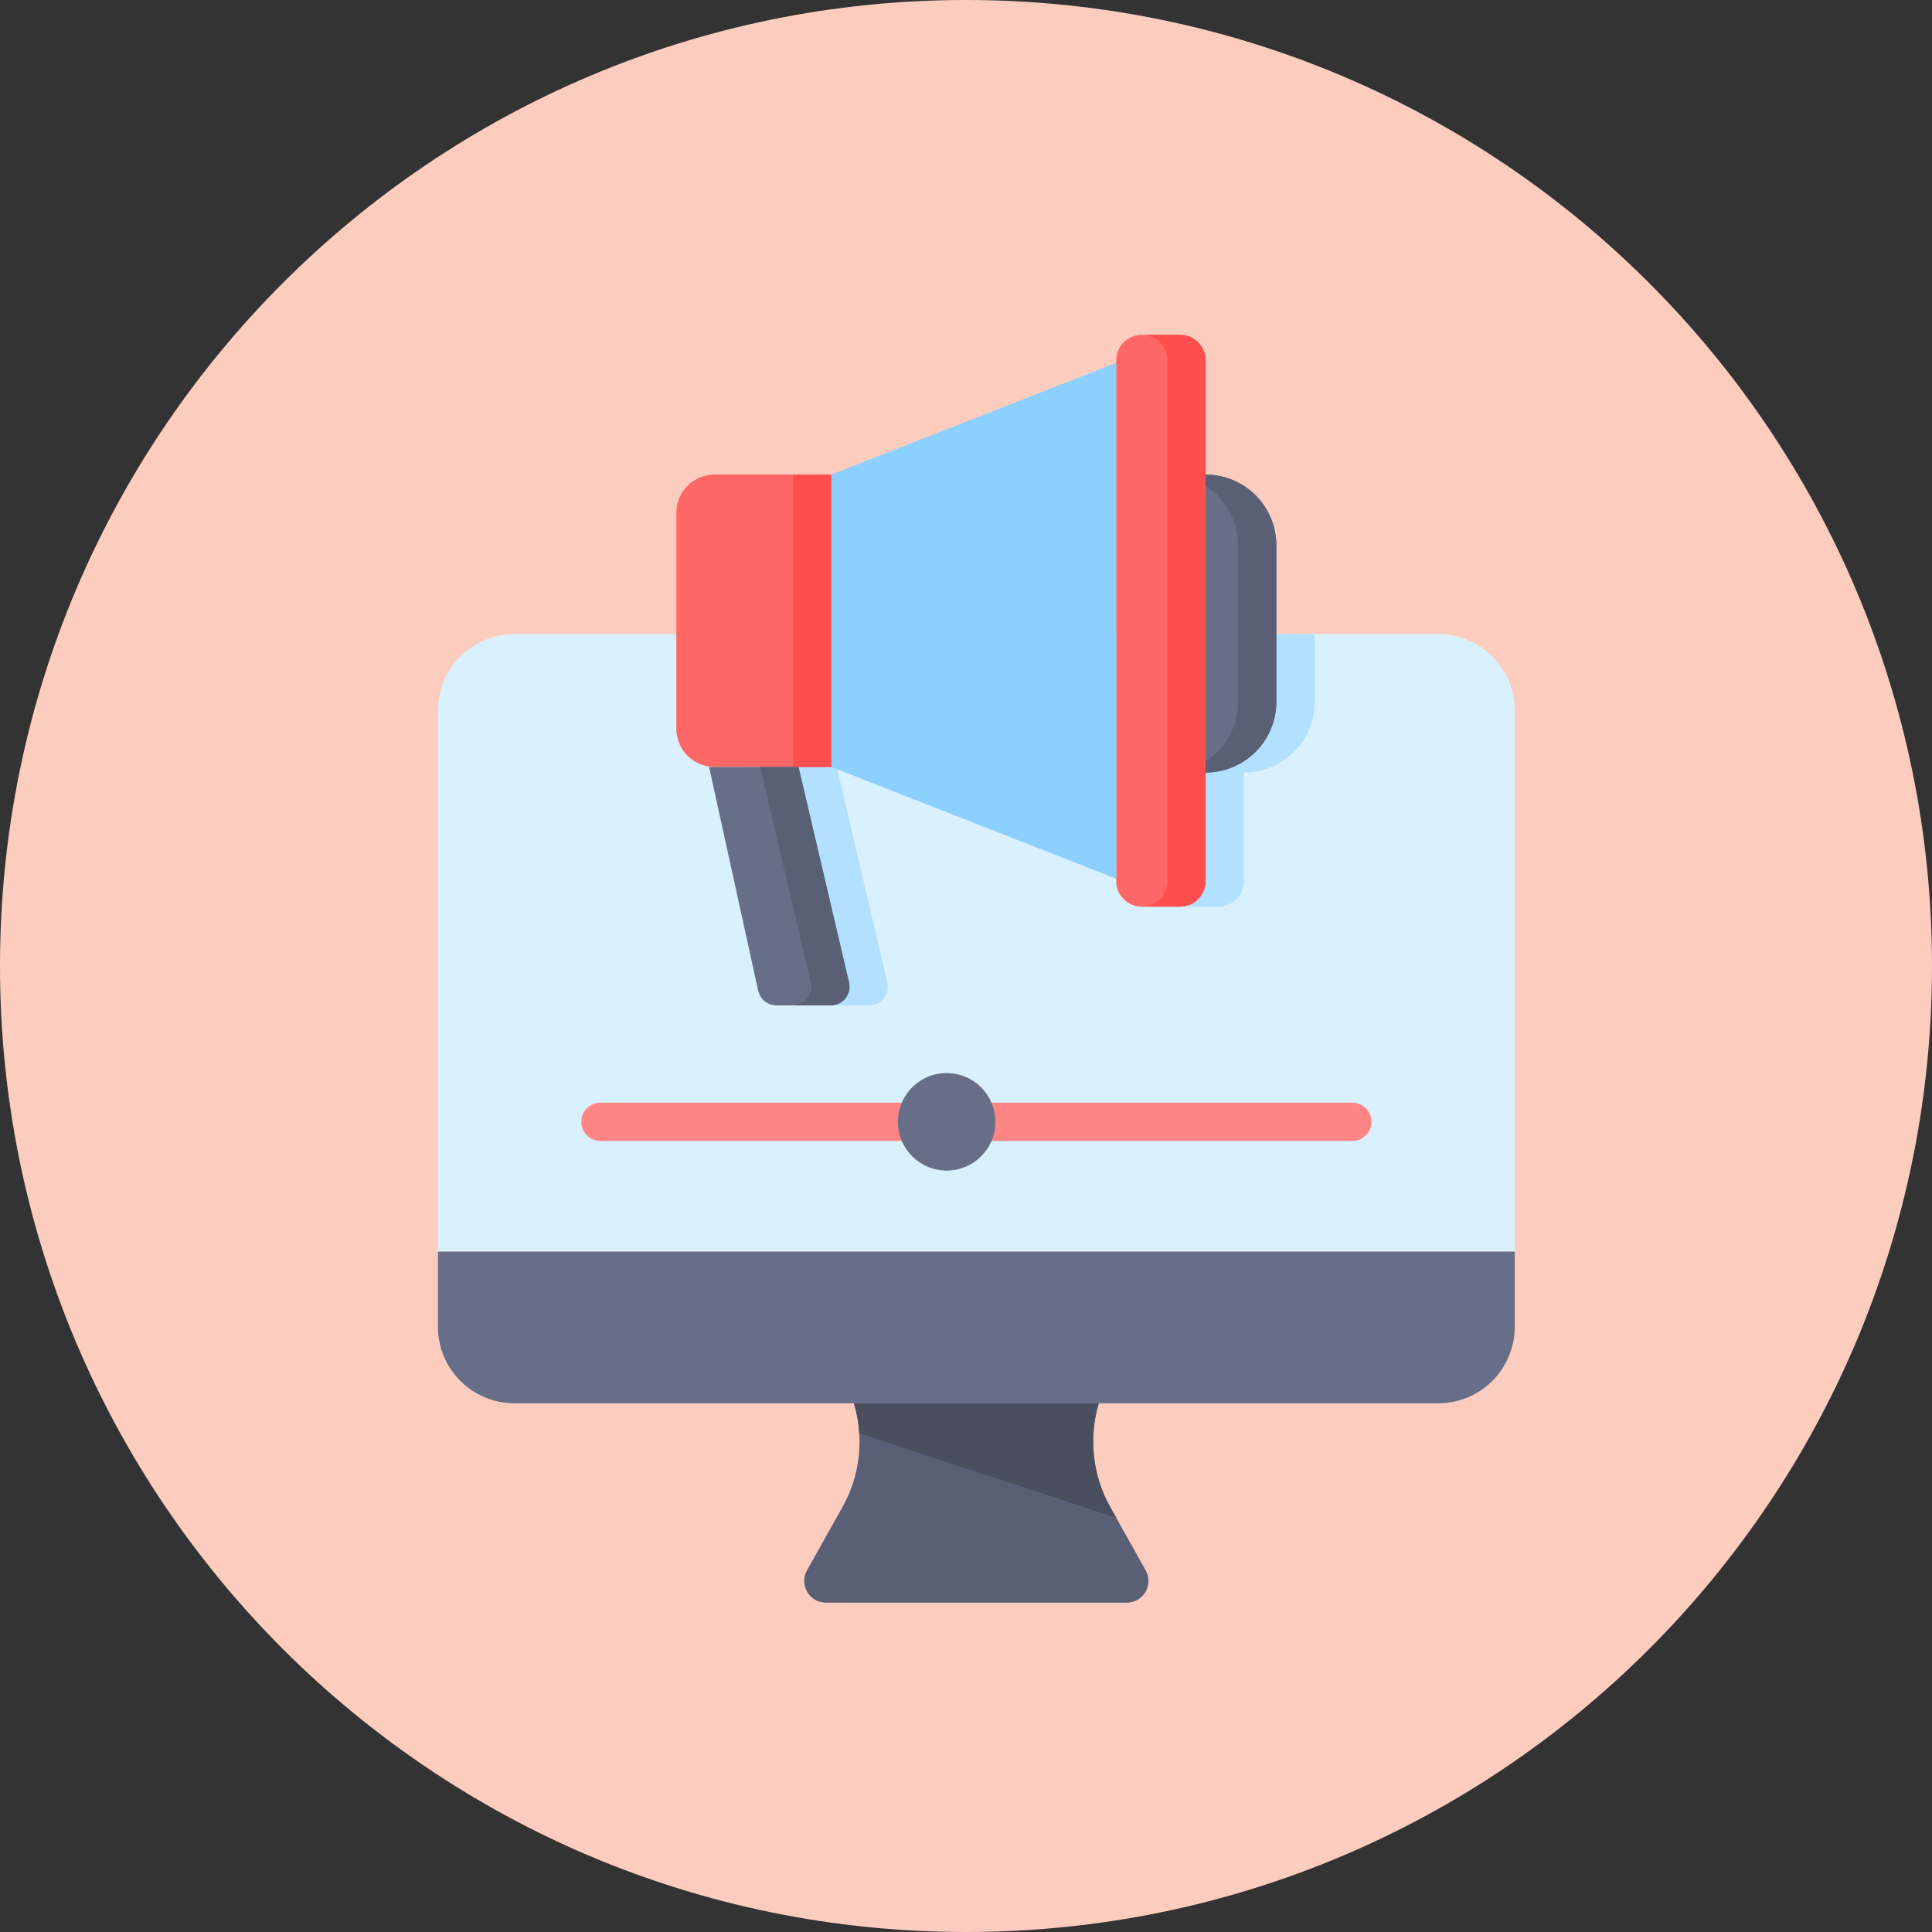
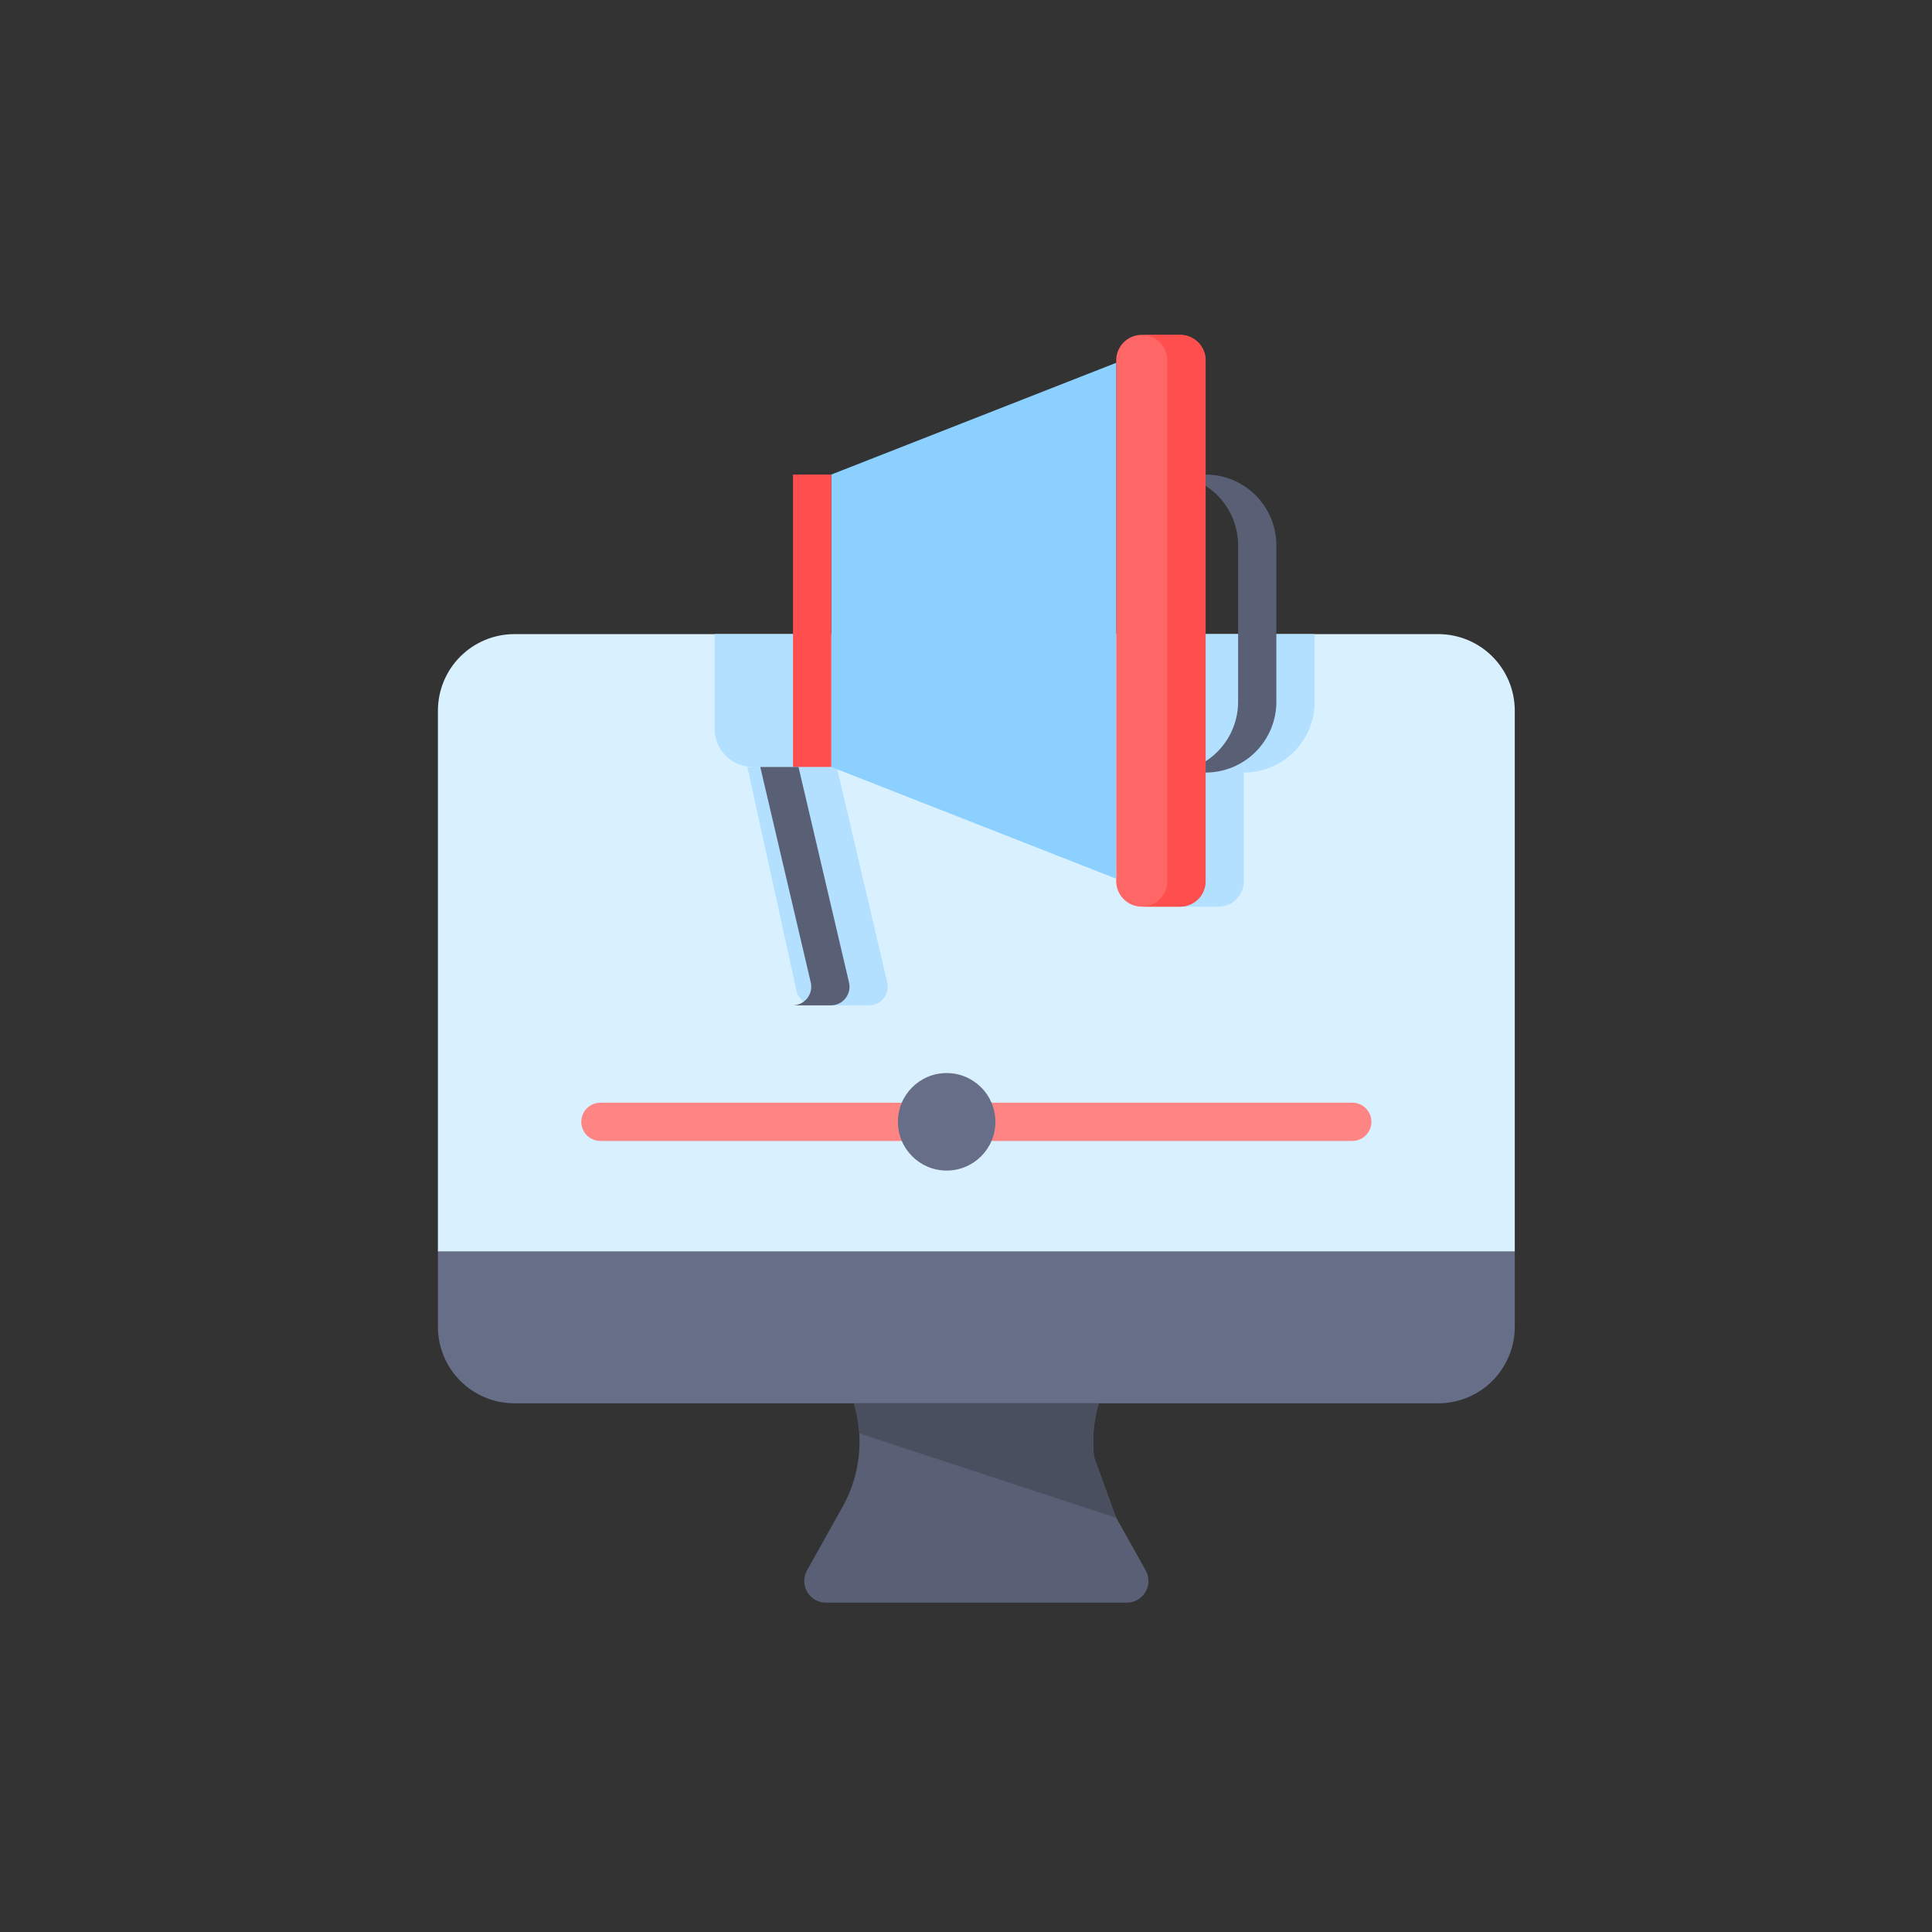
<svg xmlns="http://www.w3.org/2000/svg" width="75" height="75" viewBox="0 0 75 75" fill="none">
  <rect x="0" y="0" width="75" height="75" fill="#333333" stroke="none" />
-   <path d="M37.5 75C58.211 75 75 58.211 75 37.5C75 16.789 58.211 0 37.5 0C16.789 0 0 16.789 0 37.5C0 58.211 16.789 75 37.5 75Z" fill="#FCCDBF" />
  <path d="M58.803 27.587V48.588H17V27.587C17 27.197 17.077 26.811 17.226 26.45C17.375 26.09 17.594 25.762 17.87 25.486C18.146 25.21 18.473 24.992 18.834 24.842C19.194 24.693 19.581 24.616 19.971 24.616H55.833C56.223 24.616 56.609 24.693 56.97 24.842C57.33 24.992 57.658 25.21 57.934 25.486C58.209 25.762 58.428 26.09 58.577 26.45C58.727 26.811 58.803 27.197 58.803 27.587Z" fill="#D9F0FF" />
  <path d="M58.803 48.588V51.505C58.803 51.895 58.727 52.282 58.577 52.642C58.428 53.002 58.209 53.33 57.934 53.606C57.658 53.882 57.33 54.1 56.97 54.25C56.609 54.399 56.223 54.476 55.833 54.476H19.971C19.581 54.476 19.194 54.399 18.834 54.25C18.473 54.1 18.146 53.882 17.87 53.606C17.594 53.33 17.375 53.002 17.226 52.642C17.077 52.282 17 51.895 17 51.505V48.588H58.803Z" fill="#676E87" />
  <path d="M43.743 62.214H32.06C31.914 62.214 31.77 62.176 31.642 62.103C31.515 62.03 31.409 61.925 31.335 61.798C31.261 61.672 31.221 61.528 31.22 61.382C31.218 61.235 31.255 61.09 31.327 60.963L32.708 58.496C33.194 57.627 33.419 56.636 33.357 55.642C33.333 55.246 33.264 54.855 33.15 54.476H42.654C42.455 55.141 42.391 55.84 42.467 56.531C42.543 57.221 42.757 57.889 43.096 58.496L43.334 58.923L44.477 60.963C44.548 61.09 44.585 61.235 44.584 61.382C44.582 61.528 44.543 61.672 44.468 61.798C44.394 61.925 44.288 62.03 44.161 62.103C44.034 62.176 43.89 62.214 43.743 62.214Z" fill="#595F74" />
  <path d="M52.495 44.291H23.308C23.111 44.291 22.922 44.213 22.783 44.074C22.644 43.934 22.565 43.745 22.565 43.548C22.565 43.351 22.644 43.163 22.783 43.023C22.922 42.884 23.111 42.806 23.308 42.806H52.495C52.692 42.806 52.881 42.884 53.02 43.023C53.159 43.163 53.238 43.351 53.238 43.548C53.238 43.745 53.159 43.934 53.02 44.074C52.881 44.213 52.692 44.291 52.495 44.291Z" fill="#FF8585" />
  <path d="M36.749 45.441C37.794 45.441 38.642 44.594 38.642 43.549C38.642 42.504 37.794 41.656 36.749 41.656C35.704 41.656 34.856 42.504 34.856 43.549C34.856 44.594 35.704 45.441 36.749 45.441Z" fill="#676E87" />
-   <path d="M43.334 58.923L33.356 55.642C33.333 55.246 33.264 54.855 33.149 54.476H42.654C42.455 55.141 42.391 55.84 42.467 56.531C42.543 57.221 42.756 57.889 43.095 58.496L43.334 58.923Z" fill="#4A4F60" />
+   <path d="M43.334 58.923L33.356 55.642C33.333 55.246 33.264 54.855 33.149 54.476H42.654C42.455 55.141 42.391 55.84 42.467 56.531L43.334 58.923Z" fill="#4A4F60" />
  <path d="M48.286 24.616V34.206C48.286 34.468 48.182 34.72 47.996 34.906C47.81 35.091 47.559 35.196 47.296 35.196H45.807C45.677 35.196 45.548 35.17 45.428 35.12C45.307 35.071 45.198 34.998 45.106 34.906C45.014 34.814 44.941 34.705 44.892 34.585C44.842 34.464 44.816 34.336 44.816 34.206V24.616H48.286Z" fill="#B3E0FF" />
  <path d="M44.817 24.616V34.111L33.755 29.773V24.616H44.817ZM33.755 24.616V29.773H29.226C28.832 29.773 28.454 29.617 28.175 29.338C27.897 29.06 27.74 28.682 27.74 28.288V24.616H33.755Z" fill="#B3E0FF" />
  <path d="M33.74 39.027H31.625C31.46 39.027 31.3 38.971 31.172 38.868C31.044 38.764 30.954 38.62 30.919 38.459L29.013 29.773H32.483L34.444 38.139C34.469 38.245 34.469 38.356 34.445 38.462C34.422 38.568 34.374 38.668 34.306 38.753C34.239 38.839 34.153 38.908 34.054 38.955C33.956 39.003 33.849 39.027 33.74 39.027ZM51.035 24.616V27.242C51.035 27.971 50.745 28.67 50.23 29.185C49.714 29.701 49.015 29.99 48.287 29.99V24.616H51.035Z" fill="#B3E0FF" />
  <path d="M45.811 13H44.321C43.774 13 43.331 13.443 43.331 13.99V34.205C43.331 34.752 43.774 35.196 44.321 35.196H45.811C46.358 35.196 46.801 34.752 46.801 34.205V13.99C46.801 13.443 46.358 13 45.811 13Z" fill="#FF6666" />
  <path d="M45.812 13H44.326C44.589 13 44.841 13.104 45.026 13.29C45.212 13.476 45.316 13.728 45.316 13.99V34.205C45.316 34.468 45.212 34.72 45.026 34.906C44.841 35.091 44.589 35.196 44.326 35.196H45.812C46.074 35.196 46.326 35.091 46.512 34.906C46.697 34.72 46.802 34.468 46.802 34.205V13.99C46.802 13.728 46.697 13.476 46.512 13.29C46.326 13.104 46.074 13 45.812 13Z" fill="#FF4E4E" />
  <path d="M43.331 34.111L32.27 29.773V18.422L43.331 14.084V34.111Z" fill="#8CD0FF" />
-   <path d="M27.74 18.422H32.269V29.773H27.74C27.346 29.773 26.968 29.617 26.69 29.338C26.411 29.06 26.255 28.682 26.255 28.288V19.907C26.255 19.513 26.411 19.136 26.69 18.857C26.968 18.578 27.346 18.422 27.74 18.422Z" fill="#FF6666" />
  <path d="M30.784 18.422H32.27V29.773H30.784V18.422Z" fill="#FF4E4E" />
-   <path d="M32.255 39.028H30.14C29.975 39.028 29.815 38.971 29.687 38.868C29.558 38.765 29.469 38.621 29.433 38.46L27.527 29.773H30.998L32.959 38.14C32.983 38.246 32.984 38.356 32.96 38.462C32.936 38.569 32.889 38.668 32.821 38.754C32.753 38.839 32.667 38.908 32.569 38.956C32.471 39.003 32.364 39.028 32.255 39.028Z" fill="#676E87" />
  <path d="M32.959 38.14L30.998 29.773H29.513L31.474 38.14C31.498 38.246 31.499 38.356 31.475 38.462C31.451 38.569 31.404 38.668 31.336 38.754C31.268 38.839 31.182 38.908 31.084 38.956C30.986 39.003 30.879 39.028 30.77 39.028H32.255C32.364 39.028 32.471 39.003 32.57 38.956C32.668 38.908 32.754 38.839 32.822 38.754C32.889 38.668 32.937 38.569 32.961 38.462C32.984 38.356 32.984 38.246 32.959 38.14Z" fill="#595F74" />
-   <path d="M46.801 18.423C47.529 18.423 48.228 18.712 48.743 19.227C49.259 19.743 49.548 20.442 49.548 21.17V27.243C49.548 27.972 49.259 28.671 48.743 29.186C48.228 29.701 47.529 29.991 46.801 29.991V18.423Z" fill="#676E87" />
  <path d="M46.801 18.423V18.86C47.188 19.108 47.506 19.45 47.727 19.854C47.947 20.257 48.063 20.71 48.063 21.17V27.243C48.063 27.703 47.947 28.156 47.727 28.56C47.506 28.963 47.188 29.305 46.801 29.554V29.991C47.529 29.991 48.228 29.701 48.743 29.186C49.259 28.671 49.548 27.972 49.548 27.243V21.17C49.548 20.442 49.259 19.743 48.743 19.227C48.228 18.712 47.529 18.423 46.801 18.423Z" fill="#595F74" />
</svg>